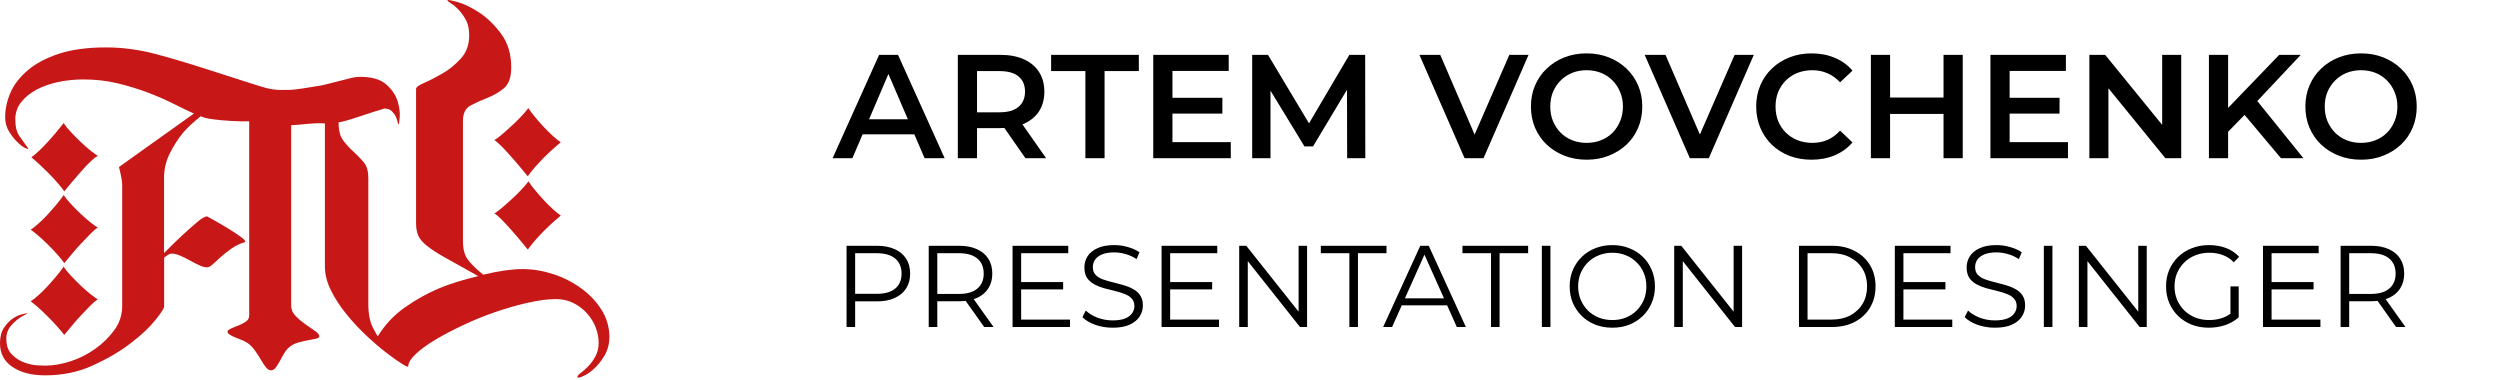
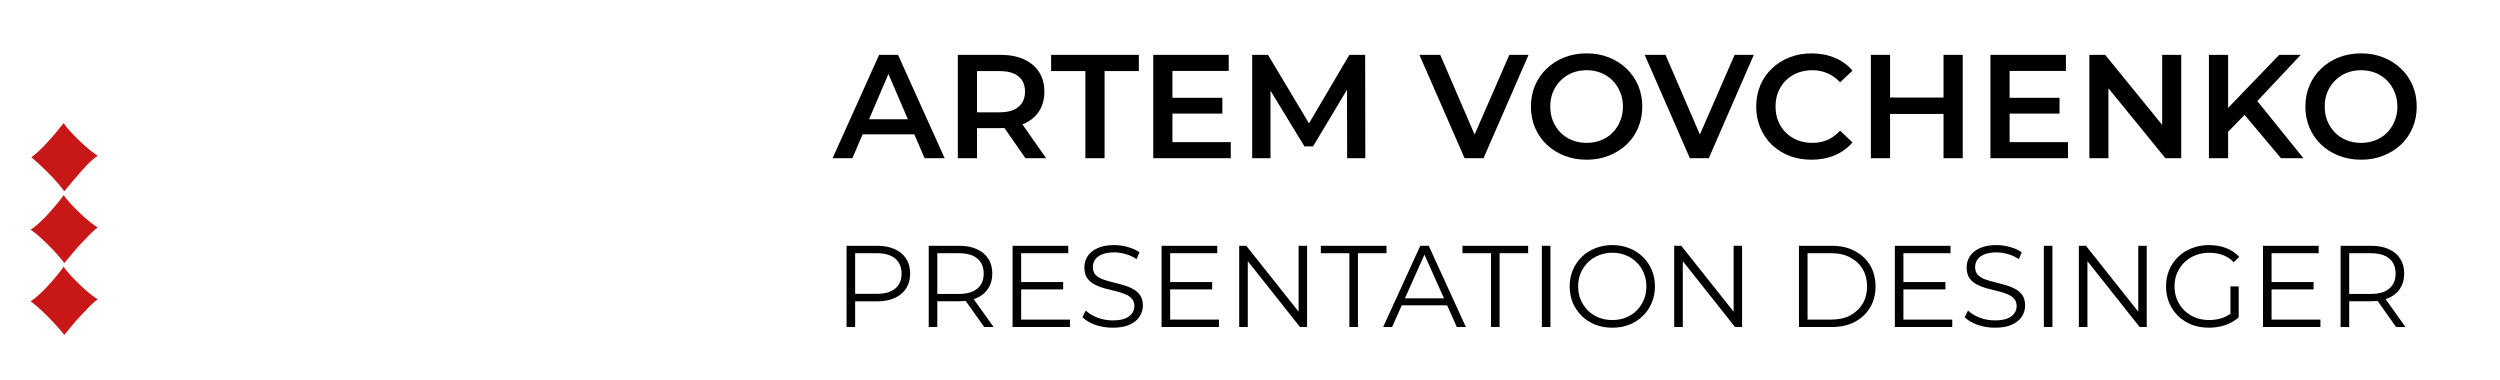
<svg xmlns="http://www.w3.org/2000/svg" width="237" height="36" viewBox="0 0 237 36" fill="none">
  <path d="M4.585 23.231C5.222 23.863 5.726 24.43 6.096 24.948C6.333 24.657 6.592 24.345 6.874 24.005C7.155 23.664 7.444 23.345 7.733 23.04C8.014 22.735 8.296 22.444 8.562 22.174C8.829 21.905 9.066 21.699 9.266 21.571C9.095 21.472 8.866 21.309 8.562 21.067C8.259 20.826 7.948 20.55 7.629 20.252C7.311 19.947 7 19.634 6.696 19.308C6.392 18.989 6.178 18.712 6.037 18.492C5.837 18.783 5.6 19.088 5.333 19.407C5.067 19.727 4.785 20.039 4.504 20.351C4.222 20.663 3.934 20.94 3.645 21.195C3.356 21.451 3.119 21.642 2.912 21.777C3.393 22.11 3.948 22.6 4.585 23.231Z" fill="#C71717" />
  <path d="M4.583 30.063C5.22 30.709 5.723 31.27 6.094 31.752C6.331 31.461 6.59 31.149 6.871 30.808C7.153 30.468 7.442 30.148 7.73 29.843C8.012 29.538 8.293 29.247 8.56 28.978C8.826 28.708 9.063 28.503 9.263 28.375C9.093 28.276 8.863 28.105 8.56 27.871C8.256 27.63 7.945 27.353 7.627 27.048C7.308 26.743 6.997 26.431 6.694 26.105C6.39 25.785 6.175 25.509 6.034 25.282C5.834 25.573 5.597 25.878 5.331 26.197C5.064 26.516 4.783 26.828 4.501 27.14C4.22 27.453 3.931 27.729 3.642 27.985C3.354 28.24 3.117 28.439 2.909 28.567C3.391 28.921 3.946 29.418 4.583 30.063Z" fill="#C71717" />
  <path d="M4.604 16.42C5.227 17.052 5.723 17.619 6.093 18.137C6.56 17.555 7.108 16.917 7.73 16.207C8.352 15.498 8.863 15.023 9.263 14.76C9.092 14.661 8.863 14.498 8.559 14.257C8.256 14.015 7.944 13.739 7.626 13.434C7.308 13.129 6.997 12.816 6.693 12.49C6.389 12.171 6.174 11.894 6.034 11.667C5.834 11.93 5.597 12.213 5.33 12.54C5.064 12.859 4.782 13.171 4.501 13.483C4.219 13.795 3.938 14.072 3.671 14.327C3.405 14.583 3.168 14.781 2.968 14.909C3.442 15.292 3.982 15.796 4.604 16.42Z" fill="#C71717" />
-   <path d="M57.025 29.368C56.536 28.595 55.899 27.921 55.106 27.339C54.314 26.764 53.433 26.31 52.463 25.991C51.485 25.672 50.515 25.509 49.537 25.509C48.53 25.509 47.286 25.686 45.805 26.041C45.101 25.459 44.605 24.97 44.316 24.565C44.035 24.168 43.887 23.593 43.887 22.855V11.462C43.887 10.752 44.124 10.27 44.59 10.014C45.064 9.759 45.59 9.518 46.175 9.291C46.76 9.064 47.293 8.759 47.76 8.376C48.234 7.985 48.464 7.333 48.464 6.396C48.464 5.14 48.153 4.09 47.53 3.239C46.908 2.388 46.22 1.714 45.464 1.21C44.709 0.714 44.013 0.373 43.376 0.196C42.739 0.018 42.42 -0.038 42.42 0.025C42.42 0.089 42.532 0.189 42.746 0.316C42.968 0.444 43.198 0.635 43.45 0.898C43.702 1.153 43.939 1.48 44.153 1.863C44.376 2.253 44.479 2.75 44.479 3.36C44.479 4.232 44.22 4.956 43.702 5.531C43.183 6.112 42.605 6.588 41.961 6.957C41.324 7.326 40.747 7.624 40.221 7.851C39.695 8.078 39.443 8.269 39.443 8.432V21.16C39.443 21.607 39.51 21.997 39.643 22.316C39.776 22.635 40.05 22.969 40.473 23.302C40.895 23.643 41.487 24.026 42.265 24.459C43.035 24.891 44.065 25.466 45.338 26.175C43.857 26.53 42.598 26.92 41.561 27.36C40.525 27.8 39.473 28.382 38.414 29.12C37.355 29.858 36.488 30.78 35.822 31.872C35.822 31.936 35.674 31.681 35.37 31.099C35.066 30.517 34.918 29.765 34.918 28.829V16.91C34.918 16.236 34.778 15.725 34.489 15.392C34.207 15.051 33.882 14.725 33.533 14.399C33.178 14.079 32.852 13.725 32.548 13.335C32.245 12.951 32.097 12.37 32.097 11.596C32.2 11.596 32.474 11.533 32.926 11.405C33.378 11.277 33.867 11.121 34.385 10.944C34.911 10.766 35.585 10.546 36.429 10.291C36.733 10.291 36.97 10.369 37.133 10.532C37.303 10.695 37.429 10.866 37.51 11.036C37.592 11.213 37.651 11.384 37.688 11.54C37.725 11.703 37.755 11.781 37.792 11.781C37.829 11.781 37.858 11.547 37.895 11.079C37.932 10.61 37.851 10.1 37.673 9.532C37.488 8.971 37.125 8.454 36.592 7.985C36.051 7.517 35.229 7.283 34.118 7.283C33.815 7.283 33.4 7.354 32.859 7.503C32.319 7.645 31.719 7.801 31.045 7.964C30.852 8.014 30.66 8.056 30.467 8.099C27.298 8.631 27.787 8.496 26.72 8.525C25.676 8.553 24.861 8.241 23.536 7.822C22.21 7.404 20.81 6.95 19.329 6.474C17.848 5.992 16.322 5.538 14.745 5.119C13.168 4.701 11.605 4.495 10.057 4.495C8.28 4.495 6.784 4.701 5.577 5.098C4.369 5.502 3.384 6.02 2.629 6.666C1.874 7.311 1.326 8.014 0.992 8.787C0.659 9.56 0.489 10.334 0.489 11.107C0.489 11.625 0.615 12.079 0.866 12.483C1.118 12.888 1.385 13.221 1.674 13.498C1.955 13.774 2.214 13.959 2.429 14.051C2.644 14.15 2.725 14.15 2.659 14.051C2.385 13.661 2.118 13.285 1.851 12.916C1.585 12.547 1.452 12.008 1.452 11.298C1.452 10.688 1.637 10.149 2.007 9.681C2.377 9.213 2.866 8.822 3.466 8.496C4.073 8.177 4.755 7.936 5.532 7.772C6.302 7.609 7.095 7.531 7.902 7.531C9.042 7.531 10.124 7.652 11.123 7.893C12.131 8.134 13.079 8.425 13.975 8.759C14.863 9.099 15.678 9.447 16.419 9.823C17.159 10.192 17.811 10.504 18.381 10.766L11.279 15.832C11.479 16.641 11.583 17.18 11.583 17.471V29.006C11.583 29.843 11.338 30.602 10.85 31.276C10.361 31.95 9.761 32.546 9.035 33.064C8.317 33.582 7.532 33.972 6.695 34.249C5.851 34.519 5.066 34.66 4.325 34.66C4.258 34.66 4.021 34.653 3.614 34.639C3.214 34.625 2.785 34.533 2.333 34.377C1.881 34.214 1.474 33.958 1.126 33.603C0.77 33.249 0.6 32.752 0.6 32.106C0.6 31.596 0.778 31.149 1.126 30.78C1.481 30.411 1.807 30.141 2.111 29.985C2.414 29.822 2.577 29.73 2.614 29.694C2.548 29.694 2.37 29.723 2.088 29.794C1.807 29.858 1.511 29.992 1.207 30.205C0.904 30.411 0.629 30.702 0.378 31.071C0.126 31.44 0 31.936 0 32.546C0 33.511 0.393 34.256 1.185 34.788C1.97 35.32 3.007 35.583 4.281 35.583C5.925 35.583 7.435 35.271 8.813 34.639C10.19 34.008 11.383 33.312 12.39 32.539C13.397 31.766 14.175 31.035 14.73 30.34C15.286 29.652 15.56 29.219 15.56 29.063V24.43C15.863 24.175 16.1 24.04 16.263 24.04C16.5 24.04 16.767 24.104 17.07 24.232C17.374 24.359 17.685 24.515 18.003 24.693C18.322 24.87 18.626 25.026 18.907 25.154C19.188 25.282 19.433 25.346 19.64 25.346C19.773 25.346 19.951 25.246 20.166 25.055C20.381 24.863 20.647 24.629 20.944 24.352C21.247 24.083 21.581 23.813 21.951 23.558C22.321 23.302 22.721 23.104 23.158 22.976C23.328 22.912 23.232 22.749 22.884 22.494C22.536 22.238 22.121 21.961 21.647 21.671C21.173 21.38 20.507 20.997 19.633 20.514C19.433 20.514 19.107 20.699 18.677 21.067C18.241 21.436 17.789 21.841 17.315 22.274C16.848 22.706 16.256 23.281 15.552 23.99V16.86C15.552 16.023 15.737 15.243 16.108 14.519C16.478 13.796 16.87 13.178 17.293 12.661C17.715 12.143 18.292 11.604 19.033 11.022C19.299 11.149 19.692 11.249 20.218 11.313C20.736 11.377 21.255 11.426 21.758 11.454C22.262 11.483 22.699 11.504 23.069 11.504H23.625V29.893C23.625 30.148 23.513 30.354 23.299 30.496C23.084 30.638 22.847 30.759 22.595 30.858C22.343 30.957 22.106 31.049 21.892 31.149C21.677 31.248 21.566 31.34 21.566 31.44C21.566 31.539 21.64 31.631 21.788 31.73C21.936 31.83 22.114 31.915 22.314 31.993C22.514 32.071 22.736 32.163 22.973 32.255C23.21 32.355 23.41 32.468 23.58 32.596C23.817 32.788 24.032 33.029 24.232 33.32C24.432 33.611 24.609 33.88 24.758 34.143C24.906 34.405 25.061 34.625 25.209 34.817C25.357 35.008 25.52 35.107 25.691 35.107C25.861 35.107 26.009 35.022 26.142 34.845C26.276 34.668 26.409 34.455 26.55 34.192C26.683 33.937 26.831 33.667 27.002 33.398C27.172 33.128 27.387 32.908 27.653 32.745C27.853 32.617 28.105 32.511 28.409 32.433C28.712 32.355 29.009 32.291 29.29 32.241C29.571 32.192 29.808 32.142 29.994 32.099C30.179 32.05 30.267 31.979 30.267 31.887C30.267 31.723 30.127 31.546 29.838 31.355C29.556 31.163 29.253 30.957 28.934 30.73C28.616 30.503 28.312 30.248 28.031 29.957C27.742 29.666 27.601 29.326 27.601 28.942V11.873C28.527 11.845 29.749 11.611 30.801 11.703V25.267C30.801 26.005 30.993 26.764 31.378 27.538C31.763 28.311 32.252 29.056 32.837 29.779C33.422 30.503 34.067 31.184 34.748 31.83C35.437 32.475 36.074 33.022 36.666 33.469C37.251 33.916 37.74 34.263 38.125 34.504C38.51 34.746 38.703 34.817 38.703 34.724C38.703 34.405 38.94 34.015 39.406 33.568C39.873 33.121 40.51 32.66 41.295 32.192C42.087 31.723 42.976 31.255 43.968 30.794C44.961 30.326 45.975 29.914 47.019 29.56C48.064 29.205 49.078 28.914 50.071 28.694C51.063 28.467 51.944 28.354 52.714 28.354C53.322 28.354 53.87 28.481 54.381 28.737C54.884 28.992 55.314 29.326 55.669 29.73C56.025 30.134 56.291 30.574 56.477 31.056C56.662 31.539 56.751 32.021 56.751 32.504C56.751 32.986 56.647 33.412 56.447 33.781C56.247 34.15 56.017 34.469 55.766 34.724C55.514 34.98 55.277 35.193 55.062 35.349C54.84 35.512 54.736 35.639 54.736 35.739C54.736 35.838 54.899 35.817 55.218 35.689C55.536 35.562 55.884 35.334 56.254 35.015C56.625 34.696 56.965 34.27 57.291 33.738C57.61 33.206 57.773 32.589 57.773 31.88C57.75 30.979 57.513 30.141 57.025 29.368Z" fill="#C71717" />
-   <path d="M47.546 12.781C47.264 13.022 47.035 13.192 46.864 13.284C47.064 13.412 47.301 13.618 47.568 13.887C47.834 14.164 48.116 14.462 48.397 14.781C48.686 15.101 48.968 15.434 49.256 15.775C49.545 16.115 49.804 16.427 50.034 16.718C50.204 16.463 50.419 16.179 50.693 15.874C50.96 15.569 51.241 15.271 51.523 14.98C51.811 14.689 52.093 14.42 52.382 14.157C52.663 13.902 52.93 13.675 53.159 13.483C52.959 13.355 52.715 13.164 52.426 12.901C52.145 12.646 51.856 12.362 51.567 12.057C51.285 11.752 51.004 11.44 50.737 11.114C50.471 10.794 50.249 10.503 50.086 10.248C49.915 10.475 49.693 10.738 49.404 11.043C49.123 11.348 48.805 11.653 48.471 11.958C48.145 12.263 47.834 12.533 47.546 12.781Z" fill="#C71717" />
-   <path d="M51.581 19.003C51.3 18.698 51.018 18.386 50.752 18.06C50.485 17.741 50.263 17.45 50.1 17.194C49.93 17.421 49.708 17.684 49.419 17.989C49.137 18.294 48.819 18.599 48.486 18.904C48.152 19.209 47.841 19.486 47.552 19.727C47.271 19.968 47.041 20.139 46.871 20.231C47.071 20.358 47.308 20.564 47.575 20.834C47.841 21.11 48.123 21.408 48.404 21.728C48.693 22.047 48.974 22.38 49.263 22.721C49.552 23.061 49.811 23.374 50.041 23.665C50.211 23.409 50.426 23.125 50.7 22.82C50.967 22.515 51.248 22.217 51.529 21.926C51.818 21.636 52.1 21.366 52.388 21.103C52.67 20.848 52.936 20.621 53.166 20.429C52.966 20.302 52.722 20.11 52.433 19.848C52.151 19.592 51.863 19.308 51.581 19.003Z" fill="#C71717" />
  <path d="M78.93 15L83.34 5.2H85.132L89.556 15H87.652L83.858 6.166H84.586L80.806 15H78.93ZM80.96 12.732L81.45 11.304H86.742L87.232 12.732H80.96ZM90.802 15V5.2H94.834C95.702 5.2 96.444 5.34 97.06 5.62C97.686 5.9 98.166 6.301 98.502 6.824C98.838 7.347 99.006 7.967 99.006 8.686C99.006 9.405 98.838 10.025 98.502 10.548C98.166 11.061 97.686 11.458 97.06 11.738C96.444 12.009 95.702 12.144 94.834 12.144H91.81L92.622 11.318V15H90.802ZM97.214 15L94.736 11.444H96.682L99.174 15H97.214ZM92.622 11.514L91.81 10.646H94.75C95.553 10.646 96.155 10.473 96.556 10.128C96.967 9.783 97.172 9.302 97.172 8.686C97.172 8.061 96.967 7.58 96.556 7.244C96.155 6.908 95.553 6.74 94.75 6.74H91.81L92.622 5.844V11.514ZM102.894 15V6.74H99.646V5.2H107.962V6.74H104.714V15H102.894ZM111.008 9.274H115.88V10.772H111.008V9.274ZM111.148 13.474H116.678V15H109.328V5.2H116.482V6.726H111.148V13.474ZM118.707 15V5.2H120.205L124.489 12.354H123.705L127.919 5.2H129.417L129.431 15H127.709L127.695 7.902H128.059L124.475 13.88H123.663L120.023 7.902H120.443V15H118.707ZM138.845 15L134.561 5.2H136.535L140.357 14.062H139.223L143.087 5.2H144.907L140.637 15H138.845ZM150.424 15.14C149.658 15.14 148.954 15.014 148.31 14.762C147.666 14.51 147.106 14.16 146.63 13.712C146.154 13.255 145.785 12.723 145.524 12.116C145.262 11.5 145.132 10.828 145.132 10.1C145.132 9.372 145.262 8.705 145.524 8.098C145.785 7.482 146.154 6.95 146.63 6.502C147.106 6.045 147.666 5.69 148.31 5.438C148.954 5.186 149.654 5.06 150.41 5.06C151.175 5.06 151.875 5.186 152.51 5.438C153.154 5.69 153.714 6.045 154.19 6.502C154.666 6.95 155.034 7.482 155.296 8.098C155.557 8.705 155.688 9.372 155.688 10.1C155.688 10.828 155.557 11.5 155.296 12.116C155.034 12.732 154.666 13.264 154.19 13.712C153.714 14.16 153.154 14.51 152.51 14.762C151.875 15.014 151.18 15.14 150.424 15.14ZM150.41 13.544C150.904 13.544 151.362 13.46 151.782 13.292C152.202 13.124 152.566 12.886 152.874 12.578C153.182 12.261 153.42 11.897 153.588 11.486C153.765 11.066 153.854 10.604 153.854 10.1C153.854 9.596 153.765 9.139 153.588 8.728C153.42 8.308 153.182 7.944 152.874 7.636C152.566 7.319 152.202 7.076 151.782 6.908C151.362 6.74 150.904 6.656 150.41 6.656C149.915 6.656 149.458 6.74 149.038 6.908C148.627 7.076 148.263 7.319 147.946 7.636C147.638 7.944 147.395 8.308 147.218 8.728C147.05 9.139 146.966 9.596 146.966 10.1C146.966 10.595 147.05 11.052 147.218 11.472C147.395 11.892 147.638 12.261 147.946 12.578C148.254 12.886 148.618 13.124 149.038 13.292C149.458 13.46 149.915 13.544 150.41 13.544ZM160.2 15L155.916 5.2H157.89L161.712 14.062H160.578L164.442 5.2H166.262L161.992 15H160.2ZM171.723 15.14C170.976 15.14 170.281 15.019 169.637 14.776C169.002 14.524 168.447 14.174 167.971 13.726C167.504 13.269 167.14 12.732 166.879 12.116C166.618 11.5 166.487 10.828 166.487 10.1C166.487 9.372 166.618 8.7 166.879 8.084C167.14 7.468 167.509 6.936 167.985 6.488C168.461 6.031 169.016 5.681 169.651 5.438C170.286 5.186 170.981 5.06 171.737 5.06C172.54 5.06 173.272 5.2 173.935 5.48C174.598 5.751 175.158 6.157 175.615 6.698L174.439 7.804C174.084 7.421 173.688 7.137 173.249 6.95C172.81 6.754 172.334 6.656 171.821 6.656C171.308 6.656 170.836 6.74 170.407 6.908C169.987 7.076 169.618 7.314 169.301 7.622C168.993 7.93 168.75 8.294 168.573 8.714C168.405 9.134 168.321 9.596 168.321 10.1C168.321 10.604 168.405 11.066 168.573 11.486C168.75 11.906 168.993 12.27 169.301 12.578C169.618 12.886 169.987 13.124 170.407 13.292C170.836 13.46 171.308 13.544 171.821 13.544C172.334 13.544 172.81 13.451 173.249 13.264C173.688 13.068 174.084 12.774 174.439 12.382L175.615 13.502C175.158 14.034 174.598 14.44 173.935 14.72C173.272 15 172.535 15.14 171.723 15.14ZM184.247 5.2H186.067V15H184.247V5.2ZM179.179 15H177.359V5.2H179.179V15ZM184.387 10.8H179.025V9.246H184.387V10.8ZM190.373 9.274H195.245V10.772H190.373V9.274ZM190.513 13.474H196.043V15H188.693V5.2H195.847V6.726H190.513V13.474ZM198.072 15V5.2H199.57L205.716 12.746H204.974V5.2H206.78V15H205.282L199.136 7.454H199.878V15H198.072ZM211.03 12.69L210.932 10.534L216.07 5.2H218.114L213.844 9.736L212.836 10.842L211.03 12.69ZM209.406 15V5.2H211.226V15H209.406ZM216.238 15L212.486 10.534L213.69 9.204L218.366 15H216.238ZM223.842 15.14C223.076 15.14 222.372 15.014 221.728 14.762C221.084 14.51 220.524 14.16 220.048 13.712C219.572 13.255 219.203 12.723 218.942 12.116C218.68 11.5 218.55 10.828 218.55 10.1C218.55 9.372 218.68 8.705 218.942 8.098C219.203 7.482 219.572 6.95 220.048 6.502C220.524 6.045 221.084 5.69 221.728 5.438C222.372 5.186 223.072 5.06 223.828 5.06C224.593 5.06 225.293 5.186 225.928 5.438C226.572 5.69 227.132 6.045 227.608 6.502C228.084 6.95 228.452 7.482 228.714 8.098C228.975 8.705 229.106 9.372 229.106 10.1C229.106 10.828 228.975 11.5 228.714 12.116C228.452 12.732 228.084 13.264 227.608 13.712C227.132 14.16 226.572 14.51 225.928 14.762C225.293 15.014 224.598 15.14 223.842 15.14ZM223.828 13.544C224.322 13.544 224.78 13.46 225.2 13.292C225.62 13.124 225.984 12.886 226.292 12.578C226.6 12.261 226.838 11.897 227.006 11.486C227.183 11.066 227.272 10.604 227.272 10.1C227.272 9.596 227.183 9.139 227.006 8.728C226.838 8.308 226.6 7.944 226.292 7.636C225.984 7.319 225.62 7.076 225.2 6.908C224.78 6.74 224.322 6.656 223.828 6.656C223.333 6.656 222.876 6.74 222.456 6.908C222.045 7.076 221.681 7.319 221.364 7.636C221.056 7.944 220.813 8.308 220.636 8.728C220.468 9.139 220.384 9.596 220.384 10.1C220.384 10.595 220.468 11.052 220.636 11.472C220.813 11.892 221.056 12.261 221.364 12.578C221.672 12.886 222.036 13.124 222.456 13.292C222.876 13.46 223.333 13.544 223.828 13.544Z" fill="black" />
  <path d="M80.254 31V23.3H83.136C83.789 23.3 84.35 23.406 84.819 23.619C85.288 23.824 85.648 24.125 85.897 24.521C86.154 24.91 86.282 25.383 86.282 25.94C86.282 26.483 86.154 26.952 85.897 27.348C85.648 27.737 85.288 28.037 84.819 28.25C84.35 28.463 83.789 28.569 83.136 28.569H80.705L81.068 28.184V31H80.254ZM81.068 28.25L80.705 27.854H83.114C83.884 27.854 84.467 27.689 84.863 27.359C85.266 27.022 85.468 26.549 85.468 25.94C85.468 25.324 85.266 24.847 84.863 24.51C84.467 24.173 83.884 24.004 83.114 24.004H80.705L81.068 23.619V28.25ZM88.042 31V23.3H90.924C91.577 23.3 92.138 23.406 92.607 23.619C93.076 23.824 93.436 24.125 93.685 24.521C93.942 24.91 94.07 25.383 94.07 25.94C94.07 26.483 93.942 26.952 93.685 27.348C93.436 27.737 93.076 28.037 92.607 28.25C92.138 28.455 91.577 28.558 90.924 28.558H88.493L88.856 28.184V31H88.042ZM93.3 31L91.32 28.206H92.2L94.191 31H93.3ZM88.856 28.25L88.493 27.865H90.902C91.672 27.865 92.255 27.696 92.651 27.359C93.054 27.022 93.256 26.549 93.256 25.94C93.256 25.324 93.054 24.847 92.651 24.51C92.255 24.173 91.672 24.004 90.902 24.004H88.493L88.856 23.619V28.25ZM96.717 26.743H100.787V27.436H96.717V26.743ZM96.805 30.296H101.436V31H95.991V23.3H101.271V24.004H96.805V30.296ZM105.473 31.066C104.901 31.066 104.351 30.974 103.823 30.791C103.302 30.6 102.899 30.358 102.613 30.065L102.932 29.438C103.203 29.702 103.566 29.926 104.021 30.109C104.483 30.285 104.967 30.373 105.473 30.373C105.957 30.373 106.349 30.314 106.65 30.197C106.958 30.072 107.181 29.907 107.321 29.702C107.467 29.497 107.541 29.269 107.541 29.02C107.541 28.719 107.453 28.477 107.277 28.294C107.108 28.111 106.884 27.968 106.606 27.865C106.327 27.755 106.019 27.66 105.682 27.579C105.344 27.498 105.007 27.414 104.67 27.326C104.332 27.231 104.021 27.106 103.735 26.952C103.456 26.798 103.229 26.596 103.053 26.347C102.884 26.09 102.8 25.757 102.8 25.346C102.8 24.965 102.899 24.616 103.097 24.301C103.302 23.978 103.614 23.722 104.032 23.531C104.45 23.333 104.985 23.234 105.638 23.234C106.07 23.234 106.499 23.296 106.925 23.421C107.35 23.538 107.717 23.703 108.025 23.916L107.75 24.565C107.42 24.345 107.068 24.184 106.694 24.081C106.327 23.978 105.971 23.927 105.627 23.927C105.165 23.927 104.783 23.989 104.483 24.114C104.182 24.239 103.958 24.407 103.812 24.62C103.672 24.825 103.603 25.06 103.603 25.324C103.603 25.625 103.687 25.867 103.856 26.05C104.032 26.233 104.259 26.376 104.538 26.479C104.824 26.582 105.135 26.673 105.473 26.754C105.81 26.835 106.144 26.923 106.474 27.018C106.811 27.113 107.119 27.238 107.398 27.392C107.684 27.539 107.911 27.737 108.08 27.986C108.256 28.235 108.344 28.562 108.344 28.965C108.344 29.339 108.241 29.687 108.036 30.01C107.83 30.325 107.515 30.582 107.09 30.78C106.672 30.971 106.133 31.066 105.473 31.066ZM110.843 26.743H114.913V27.436H110.843V26.743ZM110.931 30.296H115.562V31H110.117V23.3H115.397V24.004H110.931V30.296ZM117.476 31V23.3H118.147L123.46 29.988H123.108V23.3H123.911V31H123.24L117.938 24.312H118.29V31H117.476ZM127.92 31V24.004H125.214V23.3H131.44V24.004H128.734V31H127.92ZM131.122 31L134.642 23.3H135.445L138.965 31H138.107L134.873 23.773H135.203L131.969 31H131.122ZM132.508 28.943L132.75 28.283H137.227L137.469 28.943H132.508ZM141.348 31V24.004H138.642V23.3H144.868V24.004H142.162V31H141.348ZM146.168 31V23.3H146.982V31H146.168ZM152.853 31.066C152.274 31.066 151.735 30.971 151.236 30.78C150.745 30.582 150.316 30.307 149.949 29.955C149.59 29.596 149.308 29.181 149.102 28.712C148.904 28.235 148.805 27.715 148.805 27.15C148.805 26.585 148.904 26.068 149.102 25.599C149.308 25.122 149.59 24.708 149.949 24.356C150.316 23.997 150.745 23.722 151.236 23.531C151.728 23.333 152.267 23.234 152.853 23.234C153.433 23.234 153.968 23.333 154.459 23.531C154.951 23.722 155.376 23.993 155.735 24.345C156.102 24.697 156.384 25.111 156.582 25.588C156.788 26.065 156.89 26.585 156.89 27.15C156.89 27.715 156.788 28.235 156.582 28.712C156.384 29.189 156.102 29.603 155.735 29.955C155.376 30.307 154.951 30.582 154.459 30.78C153.968 30.971 153.433 31.066 152.853 31.066ZM152.853 30.34C153.315 30.34 153.741 30.263 154.129 30.109C154.525 29.948 154.866 29.724 155.152 29.438C155.446 29.145 155.673 28.807 155.834 28.426C155.996 28.037 156.076 27.612 156.076 27.15C156.076 26.688 155.996 26.266 155.834 25.885C155.673 25.496 155.446 25.159 155.152 24.873C154.866 24.58 154.525 24.356 154.129 24.202C153.741 24.041 153.315 23.96 152.853 23.96C152.391 23.96 151.962 24.041 151.566 24.202C151.17 24.356 150.826 24.58 150.532 24.873C150.246 25.159 150.019 25.496 149.85 25.885C149.689 26.266 149.608 26.688 149.608 27.15C149.608 27.605 149.689 28.026 149.85 28.415C150.019 28.804 150.246 29.145 150.532 29.438C150.826 29.724 151.17 29.948 151.566 30.109C151.962 30.263 152.391 30.34 152.853 30.34ZM158.715 31V23.3H159.386L164.699 29.988H164.347V23.3H165.15V31H164.479L159.177 24.312H159.529V31H158.715ZM170.542 31V23.3H173.677C174.498 23.3 175.217 23.465 175.833 23.795C176.456 24.118 176.94 24.569 177.285 25.148C177.63 25.727 177.802 26.395 177.802 27.15C177.802 27.905 177.63 28.573 177.285 29.152C176.94 29.731 176.456 30.186 175.833 30.516C175.217 30.839 174.498 31 173.677 31H170.542ZM171.356 30.296H173.633C174.315 30.296 174.905 30.164 175.404 29.9C175.91 29.629 176.302 29.258 176.581 28.789C176.86 28.312 176.999 27.766 176.999 27.15C176.999 26.527 176.86 25.98 176.581 25.511C176.302 25.042 175.91 24.675 175.404 24.411C174.905 24.14 174.315 24.004 173.633 24.004H171.356V30.296ZM180.356 26.743H184.426V27.436H180.356V26.743ZM180.444 30.296H185.075V31H179.63V23.3H184.91V24.004H180.444V30.296ZM189.111 31.066C188.539 31.066 187.989 30.974 187.461 30.791C186.941 30.6 186.537 30.358 186.251 30.065L186.57 29.438C186.842 29.702 187.205 29.926 187.659 30.109C188.121 30.285 188.605 30.373 189.111 30.373C189.595 30.373 189.988 30.314 190.288 30.197C190.596 30.072 190.82 29.907 190.959 29.702C191.106 29.497 191.179 29.269 191.179 29.02C191.179 28.719 191.091 28.477 190.915 28.294C190.747 28.111 190.523 27.968 190.244 27.865C189.966 27.755 189.658 27.66 189.32 27.579C188.983 27.498 188.646 27.414 188.308 27.326C187.971 27.231 187.659 27.106 187.373 26.952C187.095 26.798 186.867 26.596 186.691 26.347C186.523 26.09 186.438 25.757 186.438 25.346C186.438 24.965 186.537 24.616 186.735 24.301C186.941 23.978 187.252 23.722 187.67 23.531C188.088 23.333 188.624 23.234 189.276 23.234C189.709 23.234 190.138 23.296 190.563 23.421C190.989 23.538 191.355 23.703 191.663 23.916L191.388 24.565C191.058 24.345 190.706 24.184 190.332 24.081C189.966 23.978 189.61 23.927 189.265 23.927C188.803 23.927 188.422 23.989 188.121 24.114C187.821 24.239 187.597 24.407 187.45 24.62C187.311 24.825 187.241 25.06 187.241 25.324C187.241 25.625 187.326 25.867 187.494 26.05C187.67 26.233 187.898 26.376 188.176 26.479C188.462 26.582 188.774 26.673 189.111 26.754C189.449 26.835 189.782 26.923 190.112 27.018C190.45 27.113 190.758 27.238 191.036 27.392C191.322 27.539 191.55 27.737 191.718 27.986C191.894 28.235 191.982 28.562 191.982 28.965C191.982 29.339 191.88 29.687 191.674 30.01C191.469 30.325 191.154 30.582 190.728 30.78C190.31 30.971 189.771 31.066 189.111 31.066ZM193.756 31V23.3H194.57V31H193.756ZM197.075 31V23.3H197.746L203.059 29.988H202.707V23.3H203.51V31H202.839L197.537 24.312H197.889V31H197.075ZM209.401 31.066C208.814 31.066 208.271 30.971 207.773 30.78C207.281 30.582 206.852 30.307 206.486 29.955C206.126 29.603 205.844 29.189 205.639 28.712C205.441 28.235 205.342 27.715 205.342 27.15C205.342 26.585 205.441 26.065 205.639 25.588C205.844 25.111 206.13 24.697 206.497 24.345C206.863 23.993 207.292 23.722 207.784 23.531C208.282 23.333 208.825 23.234 209.412 23.234C209.998 23.234 210.534 23.326 211.018 23.509C211.509 23.692 211.927 23.971 212.272 24.345L211.766 24.862C211.443 24.539 211.087 24.308 210.699 24.169C210.31 24.03 209.892 23.96 209.445 23.96C208.968 23.96 208.528 24.041 208.125 24.202C207.729 24.356 207.38 24.58 207.08 24.873C206.786 25.159 206.555 25.496 206.387 25.885C206.225 26.266 206.145 26.688 206.145 27.15C206.145 27.605 206.225 28.026 206.387 28.415C206.555 28.804 206.786 29.145 207.08 29.438C207.38 29.724 207.729 29.948 208.125 30.109C208.528 30.263 208.964 30.34 209.434 30.34C209.874 30.34 210.288 30.274 210.677 30.142C211.073 30.01 211.436 29.786 211.766 29.471L212.228 30.087C211.861 30.41 211.432 30.655 210.941 30.824C210.449 30.985 209.936 31.066 209.401 31.066ZM211.447 29.988V27.15H212.228V30.087L211.447 29.988ZM215.257 26.743H219.327V27.436H215.257V26.743ZM215.345 30.296H219.976V31H214.531V23.3H219.811V24.004H215.345V30.296ZM221.89 31V23.3H224.772C225.424 23.3 225.985 23.406 226.455 23.619C226.924 23.824 227.283 24.125 227.533 24.521C227.789 24.91 227.918 25.383 227.918 25.94C227.918 26.483 227.789 26.952 227.533 27.348C227.283 27.737 226.924 28.037 226.455 28.25C225.985 28.455 225.424 28.558 224.772 28.558H222.341L222.704 28.184V31H221.89ZM227.148 31L225.168 28.206H226.048L228.039 31H227.148ZM222.704 28.25L222.341 27.865H224.75C225.52 27.865 226.103 27.696 226.499 27.359C226.902 27.022 227.104 26.549 227.104 25.94C227.104 25.324 226.902 24.847 226.499 24.51C226.103 24.173 225.52 24.004 224.75 24.004H222.341L222.704 23.619V28.25Z" fill="black" />
</svg>